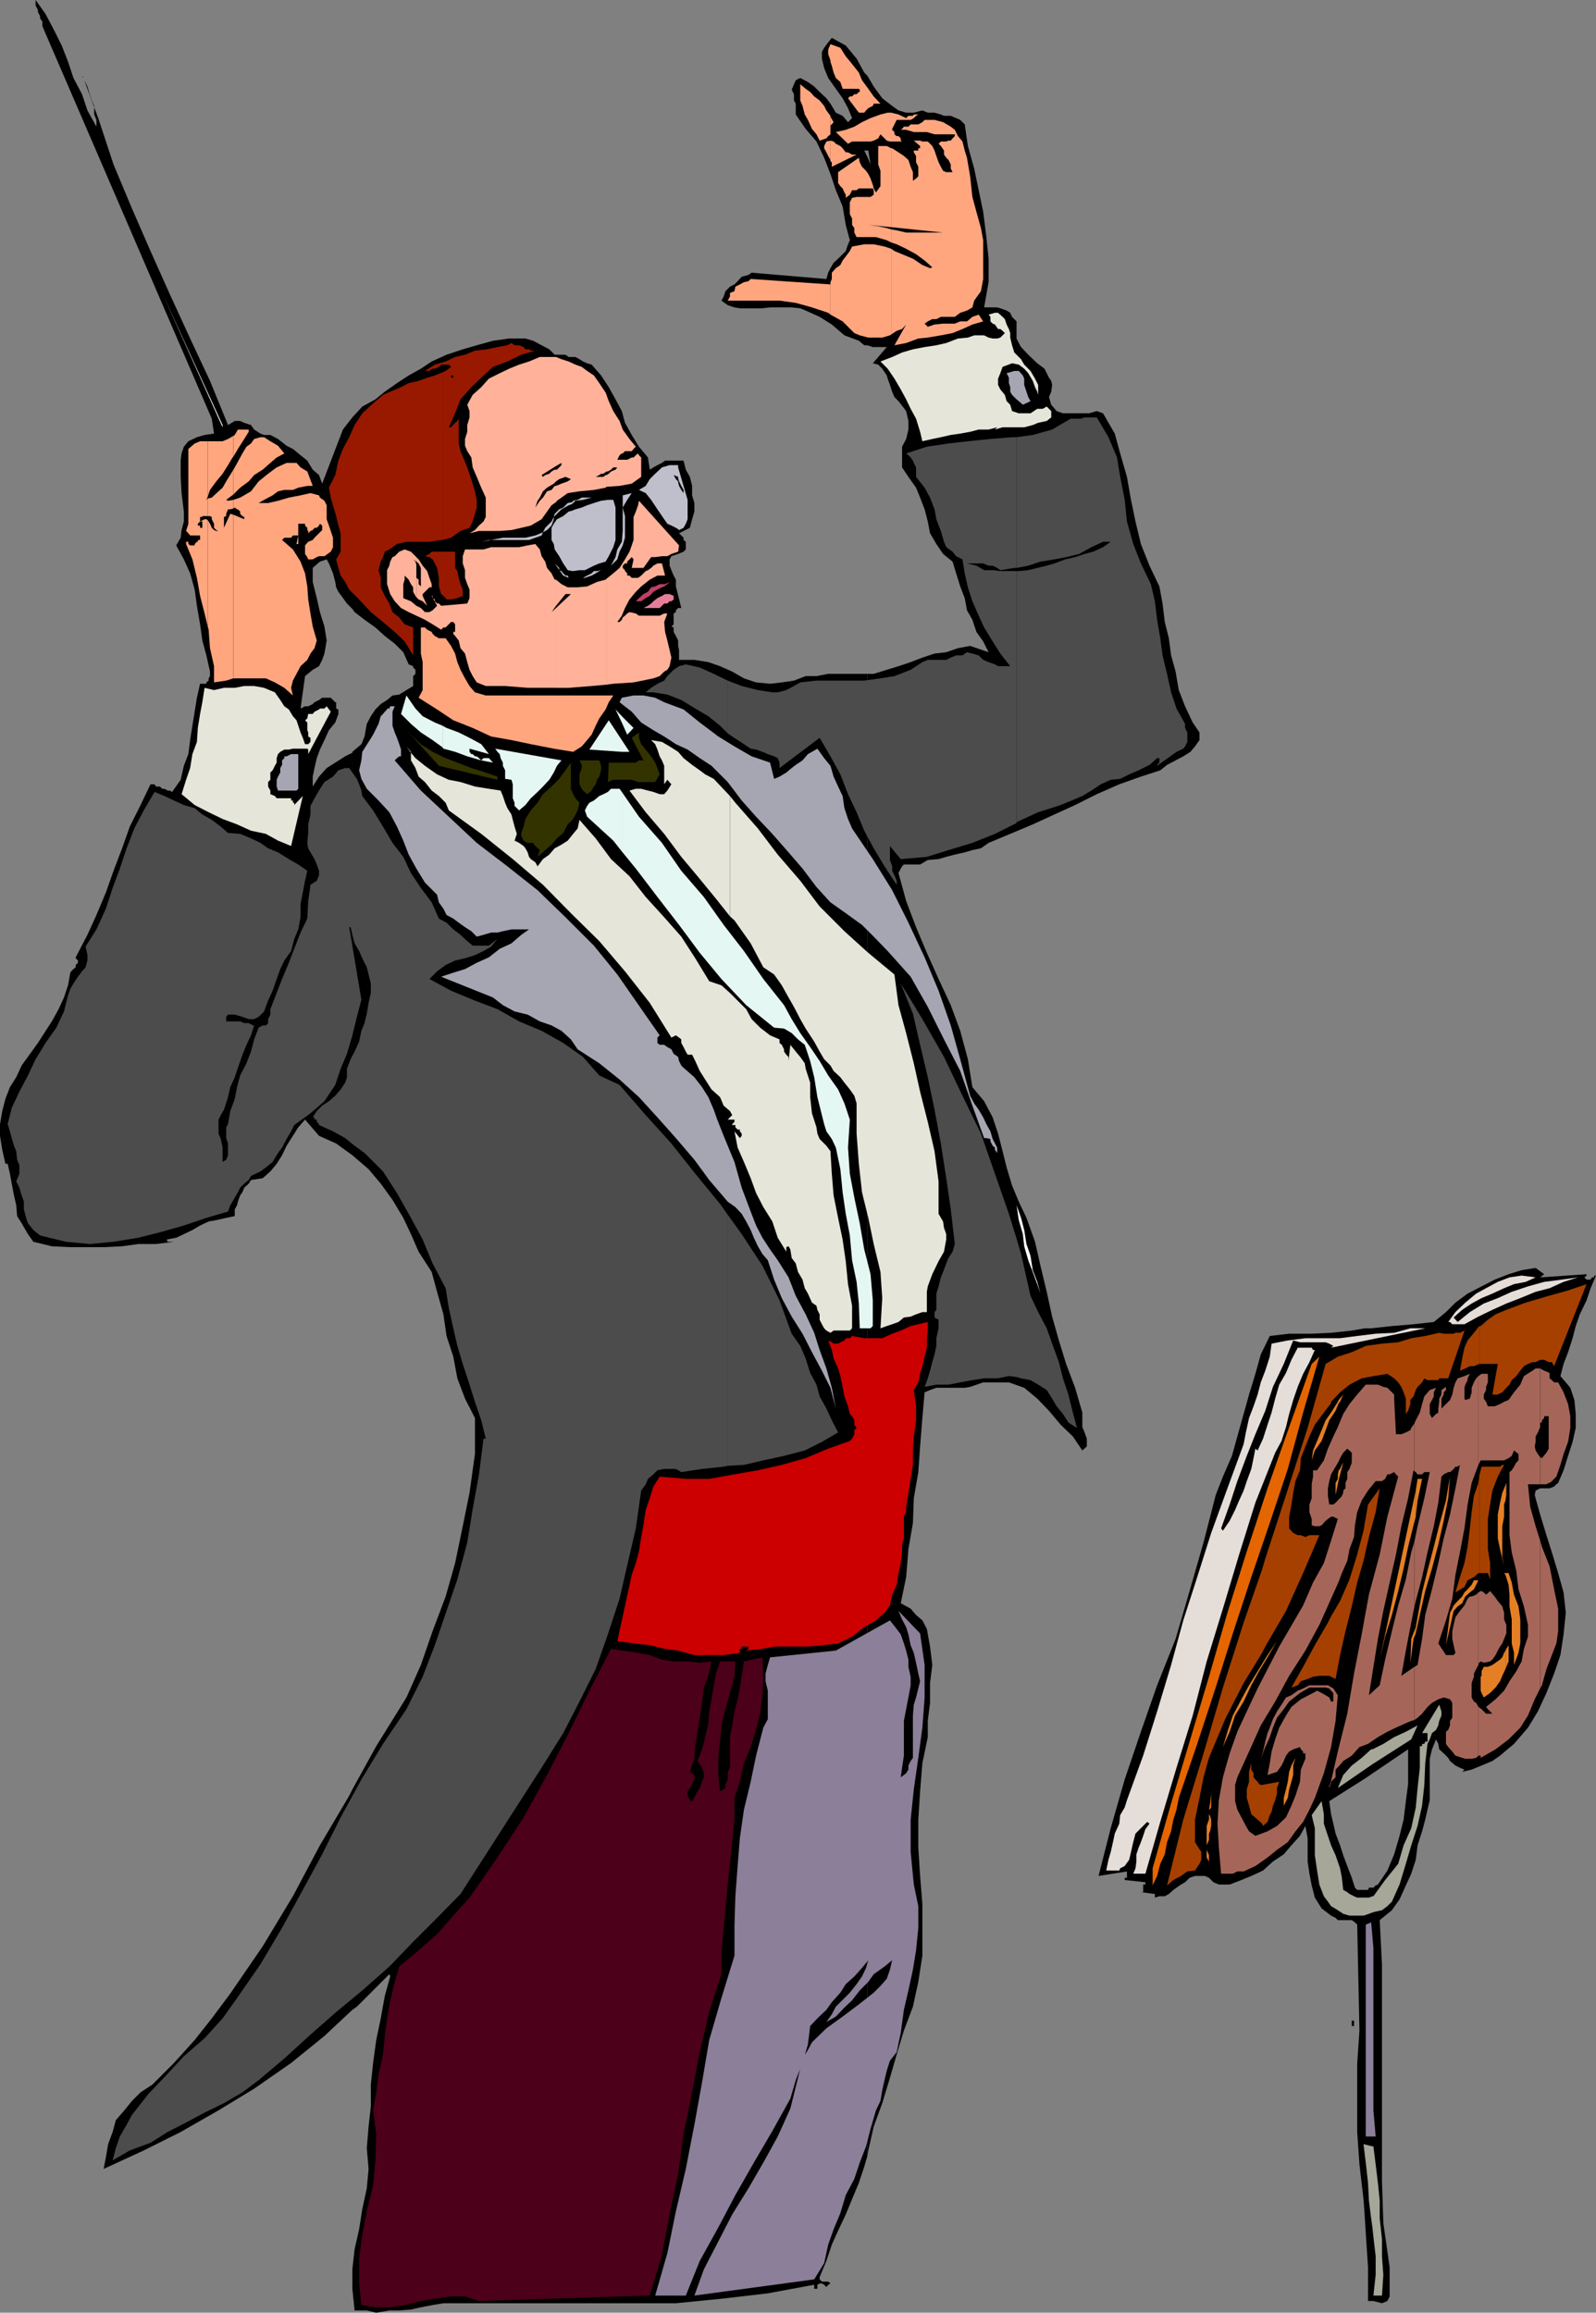
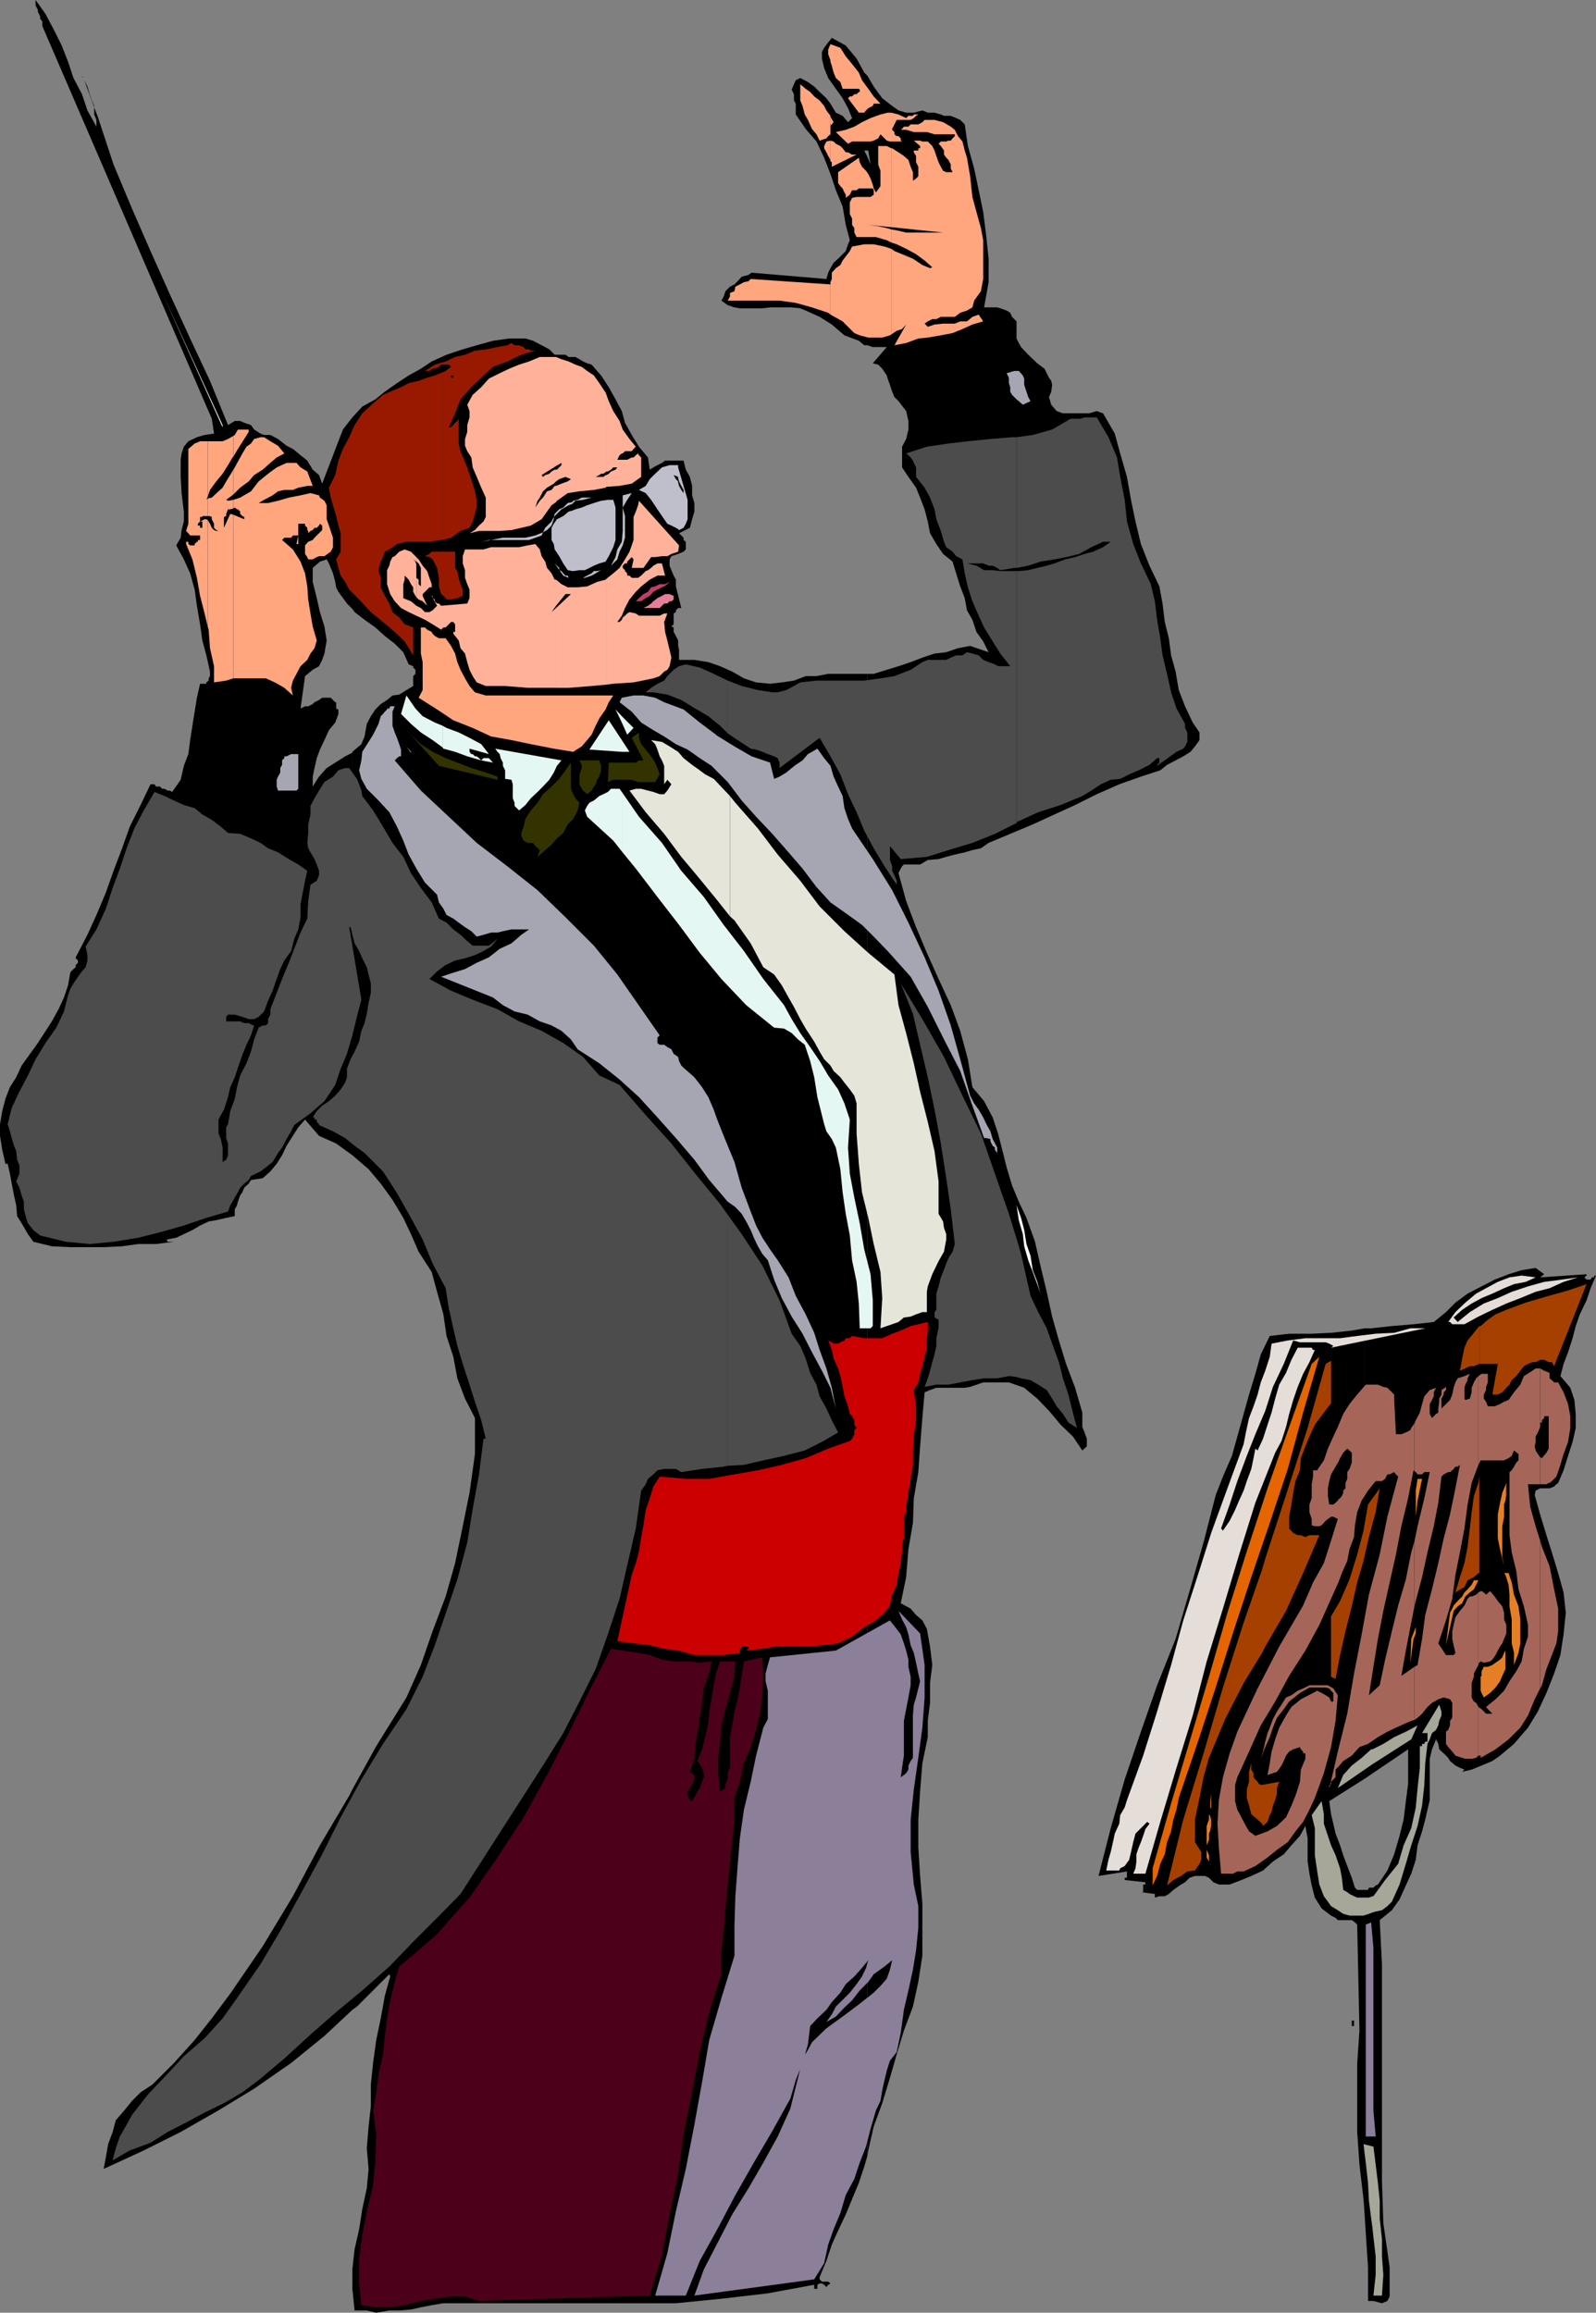
<svg xmlns="http://www.w3.org/2000/svg" width="354.199" height="513.102">
  <rect width="100%" height="100%" fill="#808080" stroke="none" />
  <path d="m78.2 445.898 1-.699L86.401 438l.2.5-1.2 4.3-.902 5-1 4.802-.7 5.097-.5 4.801v4.8l-.5 4.5-.398 4.802.399 4.597-.399 4.301-1 4.602-.703 4.5-1 4.398-.5 4.5v4.3l.5 4.802h2.703l2.098.5 2.902-.5h2.2l2.597-.204 2.203-.5 2.598-.5 2.402-.398H150l10.102-1 10.3-1.2 10.297-1.902v.903h.703v-.903l.5-.296h.5l.5.296.5.5.399-.5.5-.296-.5-.403h-1.399l-.5-.5v-.5l1.5-3.597 1.2-3.602 1.398-3.102 1.7-3.597 1.402-3.403 1.5-3.597 1.199-3.602.699-2.398V149.5h-8.7l-2.6.5h-2.4l-2.6 1-2.7.398-2.598.301-3.101-.3-2.7-.899-2.601-1.5-2.7-1.2-2.6-.902-3.098-.5h-3.403V144.2l-.199-.898v-1.2l-.5-1-.5-.902v-1l-.5-.2.5-.5v-2.398l.5-.301v-.403l.5-.5h.7l-1.2-4.796v-1.5l-.5-.903-.5-1.199-.398-1v-1.398l.398-.704 1.5-.5 1.2-.5.5-.5V120.2l-.5-.398v-.5l-1-1 2.402-1.2.5-1.902.5-1.699v-1.898l-.5-1.704v-2.097l-.5-2-.903-1.602-.5-2h-4.097l-.7.5-1 .5-.902.5-.8.5-.4-2.699-2-2.398-1.6-2.602-1.5-2.7-.7-2.6-1.398-2.598-1.5-2.704-1.7-2.597-2.101-2.403-1-.296-.899-.403-.8-.5-.903-.5h-1.5l-.699-.5h-2.398l-1.2-1.199-1.703-.898-1.898-1-1.7-.5H113l-3.598.5-3.601 1-3.102.898-3.597 1.2-3.301 1.5-2.399 1.6-2.703 1.5-2.597 1.7-2.7 1.898-2.101 1.704-2.899 1.597-2.203 2.403v42.5l.5.699 2.203 1.699 2.399 1.7 2.101 1.902 2.2 1.699L89.5 144.7l1.2 2.7 1 .402v.3l.5.5v.899l-.5.5v2.2l-1.5.902-1.598 1-1.5.199-1.2 1-1.402.898-1.2 1.2-1 1.5-.898 1.703-.5 2.796-.703 1.704-2 1.699v89.5l3.602 3.097 2.699 3.204 2.602 3.597 2.398 4 1.7 3.602 1.702 3.898 2.899 4.5L97 286.602l1.402 5 .7 4.796 1.5 4.602.898 4.8 1.7 4.5 2.202 4.302v8l-1.203 8.597-1.5 7.403L101 346.8l-2.098 7.398L96 361.9l-2.598 7.5-3.203 7.203-6.699 10.796L78.2 397v48.898" />
  <path d="m78.2 397-.7 1.398-6.5 11-6 11.301-6.7 11.102-7.198 10.5L47 447.8l-3.8 4.8-4.598 5.098L33.8 462.5l-2.602 1.7-1.898 1.902-1.7 2.097-1.902 2.2L25 473l-1 2.7-.5 2.902-.5 2.597 8.902-4.097 8.2-4.102 8.398-4.8 7.902-4.802 8.2-5.699 7.398-6 6.2-5.8V397m0-230-1.598.8-2.2 1.4-1.902 1.198-1.7 1.903-1.398 2.199v-2.2l.399-1.902.5-2.199.699-1.898 1-2.102L73 162l1.402-1.7.7-1.902v-1l-.5-.199v-1.398h-.2l-1-1H71.5l-.7.5-1 .5-.398.398-1 .5H67.7l-1 .5 1-7.199 1.703-1.398 1.399-.801.699-1.403L72 145l.5-2.898L72 139l-1-3.2-.7-3.1-.898-3.598V126L71 124.602l1.5-.5.5.898.402 1 .5 1.2.5 1.902.2 1.199.5 1L77 133.898l1.2 1.204v-42.5L76.101 95.3l-4.602 12-.7-1.903-1.398-1.199-1.203-2L66.7 101 65 99.602l-1.398-.704-1.903-1.5L60 96.5h-1.398l-.801-.3-1.399-.9-.703-1-1.5-.5-.898-.402h-1.2l-1.5.903-4-9.801-4.402-9.398-4.5-9.801-4.297-9.602-4.101-9.398-4.102-9.801-3.398-10.3-.899-2.4v1.598l.5 1.204v1.5l-2-3.602-1.203-3.602-1.898-3.597-1.2-3.602-1.402-3.597L12 6.699l-1.898-3.597L7.902 0v1.2l.5 1v.402l.5 1v.5l.5.699v1L47 92.898l.5 3.301-2.098.301-1.703.5-1.898.898-1 1.204-.5 1.5-.2 1.398v3.8l.2 3.598.5 4.102v2.2l-.5 1.902-.2 1.699-1 1.699 1.7 3.102 1.398 3.097 1 3.602.5 3.597.703 4.102.5 3.602.899 3.296.8 3.602v1l-.3.5v.5l-.5.398v.301h-1.399l-.703 3.102-.5 3.097-.5 3.102-.5 3.2-.398 3.1-1 2.598-.7 3.102-1.902 2.7-.5-.302h-.5L36.5 175H36l-.5-.5h-.898l-.301-.5h-.899l-2.203 4.602-2.398 4.796-1.7 4.801-1.902 5L23.5 198l-2.098 5-2 4.398-2.601 5v.204l.5.5v.5l-.5.5v.5l-.5.398-.5.5-.2.3-.5 2.802-.902 2.699L13 223.898l-1.5 2.704-3.098 4.796-3.601 5L3.6 239l-1.4 2.2-1 2.6-.699 2.7-.5 2.898V252l.5 3.102.7 3.097h.5l.5 2.2.402 2.203.5 2.597.5 2.2.199 2.402 1 1.597 1.398 2.403 1.203 1.699 4.098 1 4.102.2H23l4.102-.2 3.597-.5h3.903l4-.5h-1.403L37 275l2.102-.398 1.699-.801 1.898-.903 1.703-1 1.899-.898 1.699-.3 2.2-.5 1.902-.4v-1.5l.5-.902.199-.796.5-1.403.5-.699.398-1 1-.898.5-.801 2.602-.403 1.699-1.5 1.402-1.699 1.2-1.898 1-2.102L65 252l1.2-1.898 1.5-1.704L70.8 252l3.802 1.7 3.597 2.6V167M192.5 478.3l.2-1.198 1.202-5.301 1.899-5.2L197.5 461l1.5-5.2 1.602-5.3 2-5.3 1.199-5.5.898-5.802v-11.5l-.5-6.199-.398-6.3v-6.2l.398-6.3.5-6.2 1.203-5.8V381.8l.5-4v-4.403l.5-4-.5-4.097-.703-3.903-1-1.898-1.398-1.2-1.2-1.402-2.199-1.199 1.2-5.8.5-6.2 1-5.8.199-5.5 1-5.797.398-5.704.5-6.296.5-5.704 1.203-.5 1.399-.5h6.3l1.2-.199 2.898-1h5.703l3.399 1.2 2.898 2.402 2.602 2.699 2.601 3.102 2.7 2.597 2.097 3.102 1-.903V319.2l-.5-1.398-.5-1.2v-3.203l-1.597-5.5-2-5.296-1.602-5.204-1.5-5.296-1.2-5.5-1.398-5.801-1.203-5.301-1.898-5.3-1.7-3.598-1.5-3.602-1.199-4-.902-3.602-1-3.898-1.2-3.602-1.898-3.597-2.601-3.102-1-6.199-1.7-6.3L211 223l-2.7-5.8-2.6-5.802-2.4-5.699-2.198-5.8-1.7-6.2.5-1 .297-.5.403-.398h3.597l1.703-1 2.399-.2 1.699-.5 1.902-.5 2.2-.5 1.699-.5 1.898-.402 1.703-1.199 4.797-2 5-2.102L234 180.7l4.602-2.097 4.8-2.403 5-2.199 4.797-1.7 4.301-1.402 1.5-1.199 1.902-1 1.7-.898 1.597-1 1-1.2 1-1.402v-1.7l-1.5-2.2-1.699-3.6-1.398-3.598-.7-4.102-1-3.602-.5-3.796L258.5 138l-.5-4.102-.7-3.796-2.198-4.602-1.903-4.8-1.199-5-1-4.802-.898-5.097-1.5-5.2-1.2-4.402-2.601-4.5-1.399-.5-1.703.5h-5.797l-1.402-.5-1.2-1.398-.5-1.7.5-1.203.2-1.5-.2-.898-.5-.7-1-2-1.6-1.198-2-1.903L226.601 77l-.5-.898-.5-1V71.3l-1-1-.403-.903-.797-.5-1.402-.5-.7-.199h-2.898l1-5.597v-5.204l-.5-4.796L218.2 47l-2-9.602-1.398-5-.7-4.796-1-1-.902-.403-1.199-.5h-1.5l-.7-.3-1.398-.399h-1.5l-1.203-.5-1.898.5h-1.7l-1.699-.5-1.402-1-2.2-1.7-1.898-2.6-1.402-2.4v16.598h.2l.5 3.102-.7-1.7v41.802l1.2.398h3.1l-3.1 3.602 1.202.296.899.903 1 1.5L197 84l.5 1.398.5 1.5.5 1.204.902.898 1.7 2.2.5 2.198v1.903l-.5 2.097-.903 1.704v4.597l1.403 2.102 1.699 2.398.898 2.2 1 2.601.703 2.7.5 2.6 1.399 2.4 1.5 2.198 2.101 1.704.797 2.597.903 2.903 1 2.597.5 2.7 1.199 2.101.898 2.7 1.5 2.1 1.203 2.4-4.101-1.4-2.7.5-2.601.9-2.598.3-2.703.898-2.597 1-2.7.903-2.601.8-2.899.899H192.5v328.8m0-443.5-.7-1.402h.7V16.801l-.7-.7L190.103 13l-2.403-2.898-3.097-1.704-.801 1-.899 1.204-.5.898V13l.5 2.102.899 2.199 1.699 2.398 1.5 2.102L188.2 24l.902 2.2-.903.902L187 25.699 185.5 25l-1.2-2-.898-1.2-1.5-1.402L180.7 19.2l-1.398-1-1.7-.898-1 .5-.402.898-.5 1.2.5 1v1.4l.403.699v2.398l2.199 3.204 2.398 2.796L182.902 35l1.399 3.602 1.199 3.597 1.5 3.602.7 4.097.902 3.403-.403.898-.5 1.5L186 57.4l-1 .902-.7 1.199-.5 1-.398 1.398-16.601-1.398-.7.5-1.5.398-.902 1-.699.704-1 .5-1 1-.398 1.199-.5.898 1.398 1 1.5.5 1.2.2h5l1.702-.2h4.797l1.903.2 1.199.5 3.101 1.402 2.7 1.699 2.8 2.398 3.2 1.204 1.199 1h.699V34.8" />
  <path d="M20.902 23.8v-.3l-.5-1.2-.5-1.402-.5-1.699-.703-1.398 2.203 6M18.7 17.8l-.5-1.198.5 1.199" />
  <path fill="#fff" d="M10.602 6.2 17.8 23.5 10.6 6.2m7.6 18.3L23.5 36l-5.3-11.5m11.1 24.898 1.9 4.403-1.9-4.403m5 12 1.2 2.204-1.2-2.204M49.402 94.8 36 65l13.402 29.3Zm0 0" />
  <path fill="#991900" d="m98.2 132 .702.7.2.3h1l1.398-.3 1.2-.5v-1.4l-.5-1.198-.4-1.403-.3-1.5-.5-.699v-3.602h-2.8V132m0-9.602h-2.4l-.5.5-1 .5 1 .204.7.5.5.898.5 1 .402 2.2v1.902l.5 1.699.297.199v-9.602m.001-2.598 1.902-.5 2.097-1.5 2-.698.703-1.403.5-1.699.399-1.398v-1.704l-.399-1.898-.5-1.7-1.203-3.6-1.5-3.598-.398-1.704v-5.5l-.301.5-.5.403-.398.5-.5.5h-.5L101 91.699l1.2-3.097 2.402-2.704 2.199-2.097 2.601-2.403 3.2-1.199 3.097-1.5 3.102-.898h-1l-.399-.301h-.8l-.403-.5-1-.398h-1l-.699-.5-.898.5-2.2.398-2.402.5-2.598.3-2.203.9-2.199.5-2.098 1-.703.198v.5h1.403l.5.5-1.2.903-.703.3v37.2" />
  <path fill="#991900" d="m98.2 82.602-1.7.699-1.7.5-1.898.699-2.203.5-1.699.898-2.398 1-1.602.704-2.2 1.898-2.398 2.2-1.703 2.6L77.5 97l-1.398 2.602-1 2.597-.7 3.2-1.402 2.8.402 2.2.5 1.703.7 2.398.5 2.102.5 1.699v4.097l-1 1.704.5 1.898.5 1.7 1 1.402.898 1.699L79.7 133l2.6 2.8L85 138l2.602 2.2 2.199 2.1 1.898 3.098V139.2l-1.898-.699-1.2-1.5-1.5-1.2-.699-1.902-1-1.699-.902-1.898V128.2l-.5-1.7.5-1.898.5-1 .402-1.204 1-.5 1.7-1.199 2.097-.5h5.102l2.601-.398h.297V82.6m.001-2.202-1.7.5-2.2 1.403h1l.7-.5h.5l.902-.403.5-.5h.297v-.5" />
  <path fill="#ffb299" d="m92.402 136.602 1.899.898 1.699 1 1.902 1.2.5-.5h.5l1.2-1.2h.5l.398.5v1.7h-.398v.402l1.199 1.5.398 1.699 1 1.199.5 1.898.5 1.704.703 1.398.899 1.398 2 .801h4.3l5 .403h6.301v-17.704l-1 .903 1-1.403v-5.796h-.3l-.7-1.403-1-1.199-.402-1.398-.8-1.204-.4-1.5-1-1.199-1.698.301-1.903.398H109l-1.7.5h-4.1l-.5 1.5V125l.5 1.5v1.7l.5 1.402.5 1.199v1.898l-.5 1.2-5.798.5-.5-.5H97l-.5-.5V133l-.5-.3v-.5h-.2l1.2 2.198-1 1-.7.403h-1l-.898-.903-1-.5v2.204m0-2.204-1.203-1-1-.398-.699-.3v-3.098l.3-1v-.903l.9.903.5 1 .5.699v1l.5.898.202.301v-7.2l-.203-.698-.5-.5.703.5v-1l-1.203-1.204-1.398-.5-1.2.5-1 1-.5.204-.5 1-.199.898-.5 1v3.102l.7 2.199 1 1.597 1.398 1.5 1.7.903 1.702.8v-2.203" />
  <path fill="#ffb299" d="m92.402 132.5.5.5.899.398 1 1-1-2.199v-.398l1.5-1.5h.5v-.7l-.5-1.402-.5-1.5-1-1.199-.899-1.398-.5-.5v1l.5.398.5 1v4.102l-.5-.5v-1l-.5-.403v-2.898 7.199m31 20.102h2.797l5.102-.403 3.3-.3v-23.5l-.199.203-1.902.5-2.2 1-2.1.199H126l-1.398-.7-1.2-1v5.797l2.098-2.597h1.2l-3.298 3.097v17.704m0-41.204.2-.296 1-.704 1.398-1 2.602-.398 3.199-.3 2.601-.5.2-.2v-2.602h-.2l-.5.403H132.2l.801-.403.402-.296h.5l.7-.5v-17l-.2-.5L133 85l-1.2-1.7-1.5-1-1.198-.902-1.403-.5-1.5-.699-1.597-.5-1.2-.5v24.2l1.2-.7v.5l-1 1h-.2v2.602l.7-.5 1.398-.5 1.2.5-.7.5-1.398.5-1.2.5v3.597" />
  <path fill="#ffb299" d="M123.402 107.8h-.3l-.7.9-1 .3-.902 1.398-.7.704-1 1.5.5-1.5.5-.704.7-1.398.902-.8 1.5-.9.5-.5v-2.6h-.3l-.7.402-.5.5-.902.296-.5.403-.3-.403 3.202-2V79.2h-3.601l-2.399 1-2.203.7-2.199.9-2.098 1L108.5 84l-1.7 1.898-1.898 1.704L103.7 89.8l.5 1.398v1.403l-.5 1.699v1.5l-.5 1.597v1.5l.5 1.204.903 1.398.3 2.2.899 2.1 1 2.4 1 2.198v4.301l-.5 1-1 .903-.899 1-1.203.699 2.102-.5h4.601l2.598-.2 2.2-.5 2.1-.5 2.4-1.402 1.202-1.699 1-1.398 1-.704V107.8m11.199 44.098 1.5-.199 4.5-.3L145 150.5l1.402-.5 1-1 .7-.398.5-.801.398-1.903-.398-1.699-.5-2.097-.5-1.903-.2-2.199.7-1.898h-.7l-1 .5h-4.601l-.7-.5-1.402-.301-.5.3-.5.5-.5.399-.199.5-.5.5h-.5l1-1.398.7-1.704 1-1.898 1.402-1.7 1.199-1.198 1.898-1.5 1.703-.903h1.7l-.7-2.699h-1l-.902.5-.5.5-.7.5-.5.2-1 1-.698.5h-1.403l-.5-.5h-.5v-.5l-.5-.5v-.2l-.5-.5v-.5l.5-.5h.5v-.398l1-1 .403.5-.403 1.898h2.602l1-1.398.699-1h.902l1.5-.204h1.2l.898-.5 1.5-.5.2-1.398-8.9-9.898-.198 1-.5 1.398-.5 1.2v5.1l-.403 1.2-.5 1.398-1 1.704L137.5 126l-1.398 1.2-1.5 1.198v23.5m0-43.898 2.898-.2 2.7-.5 2.1-1.5v-4.3l-.5-.5-.198-.398-.5.398-.5.5h-.403l-1 .5H137l.5-1 .5-.398h.2l.5-.5h1.5l.402-.5.5-.5-1.403-1.704-1.5-2.097-.699-1.903-1.398-2.199-1-2.199-.5-1.398v17h.3l.7-.403.5-.5H137l.5-.5-.5.5-.398.5-1 .403-.5.5-.5.296V108" />
  <path d="M100.602 83.3v.5h-.5v-.5h-1 1.5" />
  <path fill="#bfbfcc" d="M127 126.7h.2l1.402-.2h1.199l2-1L133 125l1.402-.398.7-1.204 1-2 .5-1.597v-7.2l-.5-1.703h-1.2l-1.5.204-1.601.5-1.5.5-1.2.5-1.402.398-.699.3v13.4m0-13.4-.8.2-1.2 1-1.398.7-.7 1-.5.902v2.699l.5.898.2 1.2 1 1.5L125 125l1 1.5 1 .2v-13.4m0-1.5.7-.698 1.702-.204 1.899-.5h-2.2l-.902.5-1 .204-.199.296v.403m0-.403-1 .204-1 1-.898.398-1 1-.2.7 1.7-1.7 1.597-.898.801-.301v-.403m23.5 6 .2.204 1-.5.5-.903.402-1v-4.3l-2.102-7.2v2.403l.2.699.5 1 .5.898v3.903-3.204l-.5-.699-.5-.898-.2-.801v10.398m0-10.398v-.2l-.5-.5-.5-.902 1 .403v.3-2.902h-1.898l-1.7.5-1.5 1.403-1.203 1.199-.898 1.5-1.5.898-1.602.7.903-.399.699-.3 1.5.698 1.199 1.5 1.402 2.102 1.5 2.2.7 1 .898.402 1 .5.5.296V107" />
  <path fill="#bfbfcc" d="m140.2 109.398-2 .5v2.704l1-1.704 1-1.5m-2 3.204v5.199l-.2 2.398-1 1.7-.398 1.703-1 1.898 1.398-1.398.5-1.704.7-1.398.5-1.7v-4.8l-.5-1.898m-15.298 2.098-.5 1-1.402 1.402-.5 1 .5-.301.402-.2 1-1 .5-1.402v-.5m-2.402 3.403-1.7.699-2.198.5h-5l-2.602.5h8.402l2.797-1 .301-.7M109 119.8h-.5l-1.7.4zm19.2 8.4h1.6l1.5-.5.9-.5.8-.5.402-.2-.902.2h-.7l-.5.5-1 .5-.898.5H128.2m-2 0-.2-.5h-.5l-.5-.5-.398-.5-.5-.2v-.5l-1-1 1.898 2.7 1.2.5" />
  <path fill="#bf3f66" d="m148.602 129.102-.5.5-.7.5-.5.199-1 .5-.902.5-.8.898-.9.5-1 .7h-1.198l.699-.7 1-.898 1-.5.699-1 .902-.2 1-.5h1.2l1-.5" />
  <path fill="#e57f99" d="M149.5 132.2v.8l-.5.398h-.398l-.5.5h-.7l-1 1h-3.601l1-.5.699-.5.5-.5.902-.699 1-.5.7-.398h1l.898.398" />
  <path fill="#ffa67f" d="m98.902 141.602 1.2 1.699L101 145l.5 1.898.7 1.704 1 1.898 1 1.7 1.202 1.402 2.399.699h28.3l-1 1.5-.699 1.597-1.402 2-.8 1.602-.9 2-1 1.2-1.198 1.402-1.903 1.199-4.297-.7-5.101-1-4.301-.902-4.5-.8-4.098-1.899-4.3-1.7L97 157.399l-4.098-2.597.899-1.7v-6.203L93.402 145v-5.8h.899l.5.5 1 .5.199.402.5.5.902.5h1.5M46.102 139l.199.7.3 4.1.899 4v3.598l2.7-.398 1.6-.5v-36.3l-.698-.2-1.403 3.102v-2.403l.5-.199v-.5l.403-1h.5l.699-.2v-1.902l-1.2.204-.402-.204 1.602-1.199v-5.5l-1.602 2.602-.797 1.398-.902.801-1.5 1.398-.898.204v3.898h.5l.398.2v.5l.5 1v.902l.5.5.5.199H48l-.5-.2-.5-.5-.398-.902-.301-.5-.2-.3V139" />
  <path fill="#ffa67f" d="m46.102 115.398-.301-.199h-.399l-1 .5h.5v1.403h-.5v-.5h-.5v-.403l.5-.5v-1h.5v-.199h1.2v-3.898l-.301.296.3-.699V97.9h-1.699l-1.203.5-1.398 1.203V116.2l-.5 1.602.5.5.398.5h2.203v1h-.5v.398H43.7l-.5.5v.3h-1l-.398-.3v-.5h-.5v.5l1.398 3.402 1 4.097.703 4 1 3.903.7 2.898v-23.602" />
  <path fill="#ffa67f" d="m46.102 110.2.5-1.5L48 106.8l1.402-1.698 1.2-1.903 1-1.699.199-.2v-4.6l-1.2.698-1.199.5h-3.3V110.2m5.698 40.3H59l2 .898 2.102 1.204L65 154.3l-.398-1.7L65 151l.8-1.5.9-1.7 1.5-1.402.702-1.398.899-1.2.5-1.698-.899-3.102-.5-2.898-.5-3.102-.203-2.898-.5-2.903-1-2.597L65 121.898l-2.398-2.097.5-.5h1.5l.398-.5h1.2l-.4 1.898h.4v-4.5h1.5v.403l.5.5v.5l.202.199v.5l.5-.5.5-.2.399-.5h.5l.5-.5.199-.402.5.403v1l-1.7 1.699-.398.5-1 .398-.703.801v1.898l.5.704.203.5h1l.899-.5.5-.204H72l1.402-1 .5-1v-2.097l-.5-1.5-.402-1.2-.5-1.402v-3.097l-.5-1-1-.704-.2-.5-1.898-.5-2.203.5-2.597.5-2.403.704-2.199.5h-2.098l1.2-.704 1.898-1 1.2-.898 1.402-.3H65l1.2-.5 2-.4h1.202l-1.203-3.198-1.5-.903-.898-1h-2.2l-2.199 1-1.902 1.403-2.098 1.699L55.7 109l-2.398 1.398-1.5.5v1.903l.3-.2.5.399h.2l.5.5v.5l.5.5.398.2v.5l-2.398-1v36.3m-.002-40.8 1.5-1.5 1.9-1.4 1.202-1.402 1.899-1.199L60 102.7l1.402-1.199 1.7-.898-1.403-1.704-1.699-1L58.602 97H57.8l-1.399.398-.703 1-1 .704-.898 1.5-1.7 3.097-.3.5v5.5" />
  <path fill="#ffa67f" d="m51.8 101.3 1-1.698 1.4-2.204 1-1.597v-.5h-2.4l-.698 1.199-.301.2v4.6M184.3 69.8l2.7 1.5 2.602 2.598 1.199.5 1.898.5h3.102l1.699-.5.3-.199v-19l-1.5-.5-2.398-.5h-2.101l-2.7.5-.5 1-.902 1.2-.699.902-.5 1-1 .699-.898 1v1.398l-.301.704V69.8" />
  <path fill="#ffa67f" d="M184.3 62.602v.5l-17.698-1.204-.5.5-1 .204-.903.5-1 .5-.199 1-1 .398v.8l-.5.9H173l3.602.5 3.597 1 3.602 1.198.5.403v-7.2M184.3 35.8l.302.2v1l5.5-2.7h-1l-.903-.5h-.5l-.699-.902-.5-.5-1-.5-.5-.5-.7-.199v4.602" />
  <path fill="#ffa67f" d="m184.3 31.2-.898.198-.5 1v.5l.5.903.399.8.5.899v.3-4.6m-.001-3.4.302-.198.398-.5-.7-1.204v1.903" />
  <path fill="#ffa67f" d="M184.3 25.898V25.7l-.898-1.199-.5-1-1-1.2-1.203-.902-.898-1-1-.699-1.2-1v3.602l.5 1.199.5 1.898.7 1.204.898 2 1 1.199.703 1.398 1.5-.5.399-.5.5-.398v-3.903M184.3 13.7l.302.902.398 1.5.5 1.199 1 .898.5 1.5h3.602l.199.2v.5h-.2l-.5.5h-.5l-.5.5h-.5l-.402.402L190.602 25h1.199l.398-.5.5-.5 1-.5.203-.5h1.5l-1.5-1.602L192.7 19.7l-1.398-1.898-.7-1.7-1.5-1.902-1.402-1.7-1.199-1.898-2.2-.801v3.898M184.3 9.8l-.5 1.2v1l.5 1.398v.301-3.898M197.8 74.2l1.2-.802 1.2-.398.902-1-2.602 4.602 2.602-.5 2.699-1 2.101-.204 2.899-.5 2.601-.5 2.2-.898 2.199-1 2.398-.7-1-1.5-1.398.5-1.2 1h-1.5l-1.199.5h-2.601l-1.899.2-1.5.5-.703-.7.703-.5 1-.5h.899l1-.5h3.101l1.2-.902 1.5-.5 1.199-.699.398-1.5 1.5-2.097.5-2.704v-8.597l-.5-2.7-1-3.601-.898-3.3-.5-4.598-.7-4.102-.5-1.602-.5-2-1-1.199-.699-1.398-.902-.7-1.7-1-1.898-.5H205.2l-.5.5-.898.5h-1.7l-.5.5h-1l-.402.5-.297.2h1.2l1.699.5h2.898l1.703.5h4.5v.398l-.5.5-.402.5h-.5l-.5.2h-1.2l-.5.5.5.5.7 1v.902l.5.699.5.5.5 1v.898l.402.801H210l-.7-.3-.5-.899-.5-1-.5-1.398-.398-1.204-.5-1-1-1H204.7l-.5-.199h-1.398l1.398 1.2v.5h-.398v.5h-1v.402l.5.8V36l.5 1v2.102l-.5.5-.7.5v-1.903l-.5-1.199-.5-1.5-1-.898-1.199-.801-1.402-.903h-.2v17.5l11.5 1.204h-8.198l-2.102-.5-1.2-.204v2.903l1.2.398 2.102 1 2.199 1.2 1.898 1.402 1.703 1.5-.5.199-1.703-.7-2.097-1.402-2.403-1-1.699-.699-.7-.5v19" />
  <path fill="#ffa67f" d="m197.8 50.898-1-.296-1.898-.403-2.203-.3 5.102.5v-17.5l-1-.5h-1.899V36.5l.5 1.398v3.403l-1 1.398-.5-.898L193.7 41l-.5-1.398-.5-1-.5-.704-.898-.898-.5-1-.2-1L186 38.2v2.402l.5.699.5.5.402.898.297.5v.7l.903-.7.5-1h1l.5-.398h3.097l.203.398v1l-.703.5h-3.097l-1 .2-.5 1V47.5l.5 1v1.398l.5.704v1l.5 1h4.3l2.399.699 1 .5v-2.903m-.001-19.5h2.4l-.298-.199v-.5l-.5-.5H199l-.5-.398v-.5l-.5-.5v-.2l1-2h3.102l.699-.402.5-.5.5-.3h-1l-.2.3h-1l-.5.5-1.699-.8-1.601-.399v6.398M197.8 25h-.8l-1.598.398-2.203.801-1.898.903-1.7 1-1.902.699-2.199.5 2.7 2.597.902-.5h4.097l.703-.199 1-.5.5-.898 1.399 1.398.699.2h.3V25" />
  <path fill="#a6a6b3" d="m66.2 175-.4.398h-4.1l-.298-.898V173l.297-.7.5-.902v-1l.403-.699v-1l.5-.5v-.398h.5l1-.5h1.597V175M228.7 89l-1.7.8-.898-.8-.5-.398-1-1-.403-.704v-1l-.297-.898v-1.2l-.5-1 1.7-.5h1l.898 1 .3.7v1.398l.5 1.5.4 1.204.5.898m-69.598 174.8 2.398 2.802 1.7 1.199 1.402 1.5 1 1.699 1 1.898.699 1.704.898 1.898 1 1.7 1.203 1.402 1.399 4.296L173.5 288l2.2 4.102 2.402 3.796 2.097 4.102 2.203 4.102 1.899 3.796 1.199 4.602-.898-4.602-1.2-4.296-1.5-4.102-1.203-3.8-1.898-4.098-2.2-4.102-1.601-4.102-2.398-3.796-1.7-2.403-1.703-2.597-1.398-2.704-1.2-3.097-2-5.301-1.601-5.7-2.398-5.8-1.5-3.8v15.6m0-15.6-.7-2-1.203-2.802-1.398-2.199-1.7-2.199-2.402-2.102-.5-.5-.5-1-.199-.898-1-.7-.5-1-.898-.5-.7-.5h-1l-.5-.402V230.2l.5-.5L137 216.2l-5.2-6.398-6.3-6.301-6.2-6-6.698-5.3-6.801-5.2-12.399-11.602-5.8-6.699.5-.5.5-.398H89v-1.5l-.398-1.2-.5-1.402-.5-1.199-.5-1.5v-3.102l.5-1.199h-1l-.2.5h-.5v.2l-.5.5-.402.5-.5.5-.5 1.703L82.8 163l-1 1.602-1.398 2.199-.203 1.898-.5 2.2.5 1.902L81.402 175 84 177.602l2.402 2.597 1.7 3.2L89.5 186.5l1.2 3.102 1.702 3.097 1.899 3.102L97 198.5l.402 1.7 1 1.402.7 1.398 1.5.8 1.199.9 1.398 1 1.403.902 1.199 1.199 1.5-.403 1.699-.5h1.402l1.2-.296 1.898-.403h3.902l-1.703 1.2-2.199 1.902-2.598 1.199-2.402 1.898-2.7 1.204-2.6 1.398-2.598.8-2.7.9 11.5 4.6 2.2 1.7 2.597 1.398 2.903.704 2.699 1.5 2.601.898 2.2 1.2 2.097 1.902 1.5 2.199 4.801 3.097 4.5 3.602 4.3 3.898 4.102 4.5L150 252.5l4.102 4.8 3.3 4.5 1.7 2v-15.6m0-77.098 2.398 2.398 3.102 4.102 3.199 3.597 3.601 3.801 3.598 4.102 3.102 3.597 3.097 4.102 3.102 3.398 3.398 2.403 3.602 2.597 2.601 2.602L197 211l5.102 5.7 3.8 6.698 3.598 7.204 3.602 7 2.699 7.699 2.601 7.199h.5l.899.2v.5l.5 1 .5.402v.5l.5.699v.5-1.7l-1-1.902-.5-1.699-.899-1.602-.703-1.5-1-1.699-1-1.398-.898-1.7-2.2-8.101-2.101-7.5-2.7-7.7-3.1-7.402-3.598-7.699L198 197.5l-4.3-6.898-4.598-6.801-.903-2.102-.797-2.398-.402-2.7-1-2.101-1-2.2-.7-2.402-1.398-1.699-1.5-2.097-1.203.699-.898.5-1.2 1.398-1.5 1-.902.7-1.199 1-1.5.902-1.2.5-.898-3.602-4.101-1.398-3.801-2.2-3.898-2.402v7.903m0-7.902-.2-.2-3.601-2.7-3.602-2.902-4.297-1.597-2-1-2.601-.5h-2.2l-2.601.5-.5 1 2.7 2.097 2.1 2.403L145 162l2.402 1.398 2.598 1.704 2.602 1.199 2.699 1.898 2.601 1.7 1.2 1.203v-7.903" />
-   <path fill="#e5e5d9" d="m224.2 74.898.402 1.704.5 1.597 1.5 1.5.699 1.2 1.398 1.402 1 1.699.703 1.398v2.204l-.203-.704-.5-1-.5-1.398-1-1.7-.898-1-1.2-.902-1.5-.296-2.101.796-.5 1.403-.5 1.199v1.398l.5 1 1 1.204.402 1.398.797.8.403 1.4 1.5.5h2.597l1.5-1h1.203l.899-.5 1 1v1.402l-1 .796-1.899.403-1.203.5-1.898.5H222.5l-1.7.5.5-.5-1.898.5H217.2l-1.898.5-2.2.398L211 96.5l-2.2.5-1.898.398-2.203.5-.5-2.097-.898-2.903-1.2-2.199-1-2.097-1.199-2.204L198.5 84l-1.5-2.2-1.598-1.6 2.598-1 2.2-1 2.402-.7 2.597-.5 2.602-.398 2.199-.5 2.602-1 2.199-.204 1.398-.5h2.203l1 .5.899.204h1l.699-.204 1-1-.5-.5L222 73h-.5l-.7-1-.5-.2-.5-.5v-1l-.398-.5 1.399-.402h.699l1 .903.5.5.402 1.199.5 1 .297.898v1M62.2 155.3l.902 1.4 1 .698.898 1.5.8.903.4 1.199.5 1.5.5 1.2.5 1.402h.702l.5-.5v-.903l-.5-.3v-.899l-.203-.5v-1.7l-.5-.5.5-.402.203-1h1l.399-.5 1-.5.199-.199h1l.5-.5.902 1.2-5 9.402v-1l-.203-.2H65l-.898.2h-1l-.903.5-.5.5-.297.898v1l-.402.7-.5 1-.5.5V173l-.5.5v1l.5.898v.801l1 .403.402.5h3.2v.5H65v.5h.3v.5l1.9-2-2.598 11.097-2.903-1.199L59 185l-3.3-.7-3.098-1.402-3.2-1.199-3.101-1.5-3.102-1.597-2.898-2.403 1-3.199.898-2.602.5-3.097 1-2.7.203-3.101.5-3.102.5-2.597.5-3.2 2.098.5 2.2-.5h2.402l2.097-.402h2.203l2.2.403 2.398 1 1.2 1.699m99.8 93.097h1v.5l-.5.5v.204h.7v.5l.5.5h.5V251l.402.5v.5l-.403.5L163 251l.7 3.602 1.402 3.199 1.5 3.597 1.199 3.301 1.601 3.102 2 3.199 1.2 3.602 1.898 3.097v-1l.5-.199.402.7.297 1.902.903 1.199.5 1.898 1 1.7.5 1.902.699 1.199.898 2 1 .7.203.902.5 1v1.199l.5 1 .5.898.5.5.899.5.699-.5h3.602l.5-.5v-5l-.903-4.8-.5-5.098L187 275l-1-4.8-1-5-.398-4.802-.301-5-.899-1.199-1.5-1.5-.5-1.199-.203-1.398-1-3.102-.398-3.602V240.2l-1-3.097-.2-1.204-1-1.398-1-1.2-1.199-1.5-.402 3.598v-.898l-.5-.5-.5-.7v-.5l-.5-1-.5-.402v-.796l-2.098-.903-2.202-1.7-1.898-1.898-1.2-2.204L163.7 222l-1.7-1.7v26.2l.5.898-.5.5v.5m0-.5-.5.5h.5zm0-27.598-1.898-1.698-2.7-.903-3.101-5.097-3.102-4.801-3.797-4.301-4.101-4.5-3.602-4.602-4.097-3.796-3.403-4.602-3.597-4.102-.403 1.903-1 1.199-1.199 1.5-1.398.898-1.5.801-1.2 1.403-1.402 1-1.2 1.597-.5-.898-1-.7-.398-.5-.3-1-.5-.902-.403-.5-1-.699-1-.5.5-1.5-.5-1.602-.398-1.5-.301-1.199-.898-1.398-.5-1.2-.5-1.5-.5-1.203L108.5 175l-3.098-.5-3.203-1-2.597-.5L97 171.8l-2.7-1.902-2.1-1.699-1-1.199v1.7l1 1.698.702 1.903 1.399 1.199 1.5 1.898 1.601 1.204 1.5 1.5.7 1.699L106.8 185l7 5.602 6.699 5.699 6.2 6.3 6.3 6.2 5.7 6.699 5.5 7 4.8 7.7 1-.5.7.5.5.402v.796l.5.903.5 1 .402.699h1l.699 1.398 1 2.204 1.199 1.898 1.402 2.2 1.899 1.698.8 1.903 1.4 1.199v-26.2" />
  <path fill="#e5e5d9" d="m162 203.3 1 .9 3.602 5.1 2.8 5.302 2.399 1.597 1.699 2.403 1.5 2.699 1.2 2.097 1.402 2.704 1.199 2.097 1.898 2.903 1.203 2.199 1 1.699 1.399 1.398.699 1.204 1.5 1.398.902 1.2 1.2 1.5 1 1.402.5 1.699v6.699l.5 6.7.699 6.3 1.398 5.7 1.203 5.8 1.5 6.2.399 5.8-.399 6.7 1.399-.5 1.199-.4 1.402-.5 1.2-1 1.5-.198 1.199-.5 1.398-.5h1v-4.5l.203-1.204 1-2.699 1.399-2.898 1.199-2.102.5-2.699v-1.2l-.5-1.402-.2-1.398-1-1.7v-7.198l-.898-6.704-1.5-6.5-1.703-6.699-1.398-6.3-1.7-6.7-1.699-6.199-.902-6.8-5.8-4.802-5.298-4.796-5.5-5.5-4.3-5.704-5-5.796-4.403-5.801-5-5.7-1.199-1.5v26.7" />
  <path fill="#e5e5d9" d="m162 176.602-3.598-3.801-1.902-1-1.2-.903-1.698-1.199-1.903-1.5-1.199-1.398-1.898-1.2-1.7-1-2.402-.402.902.903.5 1.199.5 1.5.5.898.5 1.2V174l.7-1 .898 1-.898 1.398-.7.801h-1l-1.402-.5-1.2-.3-1.5-.399h-1.198l-1.403.398 3.602 4.801 4.101 4.801 3.797 5.102 3.602 4.296 4.101 5 3.098 3.903v-26.7M91.2 167v-.2l-1-1.198zm0 0" />
  <path fill="#330" d="m133 168.7.402 1.198v1l-.402 1.403-.5.699-.3 1-.4.5-.5.898-1 .801-.898-.8-.3-.399-.5-1v-2.2l.5-1.402v-.699l-.5-1H133m12.402 4.801h-3.8l-1.403-.5h-4.097l-1.2.5.2-4.3h6l.699-.5h1l-2.602-5 1.602-1.2v1.2l.5 1.402 1 1.199 1.199 1.5.902 1.398.5 1.2.5 1.402-1 1.699m-16.8 4.602-.403 1.699-1 1.898-1.199 1.2-1 1.902-1.398 1.199-1.2 1.398-1.402 1.204-1.7 1.5.5-1.5-1-.903-.5-.699h-1.198l-.903-.5-.5-1v-.7l.5-1.402.403-1.699 1.199-1.898 1.5-1.7 1.199-1.902 1.902-1.699 1.7-1.7 1.398-1.902 1.2-1.699V175l.5 1.2.5.902.902 1m-18.2-5.802v.7l-13-3.102L89 160.602 91.2 163l2.202 2.102L96 166.8l2.902 1.398 2.598 1 3.102 1.2 3.199 1 2.601.902" />
  <path fill="#4c4c4c" d="m161.5 325.2 3.602-.2 4.3-1 4.598-1 4.602-1.2 3.8-1.902 3.598-2.097-1.398-2.7-1.2-2.601-1.5-2.7-.703-2.6-1.398-2.598-1-3.204-1.2-2.796-1.902-2.704L173 288.5l-3.8-7.7-4.598-7-3.102-4.3v55.7" />
  <path fill="#4c4c4c" d="m161.5 269.5-1.7-2.398-5.5-6.704-5.3-6.699-5.7-6.3-5.8-6.7-4.5-2.097-3.598-4.102-4.402-3.102-4.8-2.699-5-2.097-4.798-2.704-5-1.898-5.3-2.2-4.801-2.6L97 215.5l1.902-1.398 2.098-1 2.2-.5 2.202-.704 1.899-.898 1.699-1 1.402-1.7-1.902 1.5h-3.598l-1.203-1-1.5-1.402-1.597-1.199-1.5-1.5-1.7-.898-1.601-3.602L93.402 197l-2.203-3.3-1.699-3.598L87.102 187 85 183.398l-2.2-3.597-2.398-3.2-.203-1.203-.5-1.398-.5-1.2-1-1.402-.699-1h-.898l-1.5.5-1.2 1.403L72 173.5l-1.2 1.898-1 1.704-.898 1.699v1.898l-.5 2.2v1.902L68.2 187l.203 1.2.5.902.899 1.5.5 1.199.5 1.398v1l-.5 1.2-1.399.902-.5 3.597-.203 3.903-1.5 3.097-1.398 3.602-1.2 3.102-1.5 3.597-1.199 3.102L60 223.898v1.204l-.5 1V227l-.5.5h-.7l-.898.5-1 2.602-.703 2.699-1 2.597-1.398 2.704-.7 2.597-.5 2.602-1 2.699-.5 2.898-.402.704v2.398l.403 1.2v2.6l-.403 1-.797.5v-3.198L49 252.699l-.5-1.199v-3.102l.5-1 .7-1.199.902-2.8.5-2.2 1-2.199.699-2.102 1-2.898.898-2.2 1-2.1.703-2.2H56.2l-1-.5h-1l-.898-.398H50.2v-1l.403-.5h1.5l1.699.5 1.398.5h1.203l1-.5 1.2-1.204L59.5 222l1-2.2.902-2.6.797-2.2.903-1.898 1.5-2.102.699-2.7.898-2.1.5-2.7v-2.898l1-5.204.5-2.199-2-1.398-2.097-1.2-2.403-1.5-2.199-.902L57.8 187l-2.1-1-2.4-1-2.698-.2L49 183.399l-2-1.5-2.098-1.199-1.703-1.398-2.398-.7-2.2-1-2.101-1-2.2-.902-2.398 4.102-2.101 4-1.7 4.398-1.5 4.5L25 197l-1.5 4.602-2.098 4.597L19 210l.402 1.898v1.204l-.402 1.5-.8.898-.9 1.2-1 1.5-.698 1.198-.5 1.403-.903 3.597L12.5 228l-2.398 3.398-2.2 3.602-1.703 3.602-1.898 3.597-1.7 3.602-.902 3.597.5 1.602.403 1.5.5 1.7.5 1.198.199 1.903.5 1.199v1.898l-.7 1.704.7 1.398.5 1.7.5 1.402v1.699l.5 1.898.398 1.2 1.203 1.5 1.5 1.203 5.7 1.398 5.3.5 5.297-.5 5.5-.898 4.801-1.204 5.3-1.5 5-1.699 4.802-1.398.5-1.403.5-.796.5-.903.699-1.199.5-1 .898-.898 1-.801.5-.903 2.102-1L59 259l1.5-1.2 1.2-2 .902-1.198 1-1.903 1-1.699.699-1.398L68.902 247 72 244.3l2.402-3.6 1.2-3.598L77 233.8l1.2-4.102 1-4.097 1-3.801-2.7-16.102h.3l.4 1.7.5 1.902 1 1.699.702 1.602 1 2 .399 1.597.5 2v2.102l-.5 2.199-.399 2.398-.5 2.102-.703 1.7-.5 2.402-1 2.199-.898 1.699-.801 2.102V239l-.398 1.2-1 1.5-1.2 1.402L73 244.3l-1.5 1-1.2 1.199-.898 1.398h.399v.5h.5v.5l.5.5v.204L73.902 251l2.7 1.5 2.097 1.7 2.203 1.6L85 259.899l3.102 4.801 3.097 5.5 2.602 4.8L96 280.3l2.902 5.5.7 4.4 1 4.5.898 3.902 1.2 4 1.5 4.597 1.202 3.801 1.399 4.102 1 4.097h-.5l-1 7.903-1.399 7.699-1.203 7.398-2.199 8.2-2.398 7L96.5 365l-2.7 7-3.6 7.2-5.2 7.698-4.8 7.903-4.598 8.398-4.102 8.2-4.3 7.902-4.598 8.398-4.801 8.102-5.2 7.5-3.199 4.5-4 4.398-4.601 4L37 460.301l-4.098 4.3-3.601 4.598-1.2 2.2-1.5 2.601-.902 2.602L25 479.3l3.8-2.2 4.602-1.703L37.2 473l4.102-2.102 4.101-2.199 4.297-2.097 4.102-2.403 3.601-2.699 5.7-4.8 5.8-5.302 5.7-5 5.8-4.796 6-5.301 5.297-5.5L97 425.5l5.2-5.3 18.3-28.5 4.5-7.2 3.602-7 3.597-7.2 2.703-7.698 2.598-7.903 1.7-7.398 1.902-8.2 1.199-8.402 1-1.398.5-1.2 1.199-1 .902-.902 1.5-.3H150l1.2.703 4.6-.704 4.802-.5.898-.199V269.5m0-106.8 1 .698 2.602 1.704 1.5 1 1.199.199 1.398.5 1.203.5 1.399.5.8.398.399 1v1.2l8.902-6.7 2.399 4.102 2.199 4 1.7 4.398 1.902 4 1.699 4.102 2.101 3.898 2.399 4 2.699 4.102v-.903l-.5-1.199-.5-1v-1l-.5-1.398v-3.102l2.402 2.903 5.797-.5 4.801-1.5 5.3-1.602 5-2 4.802-2.398v-55.903H222l-1.7-.199h-1.898l-1.703-1-2.097-.5h3.597l1.203.5h.899l1 .5.699.5 3.102-.5h.5V97h-1l-4.801.398-5 .5-4.301.5-4.8.704-4.598 1.5.5.398.5.5.5.7.199.5.5 1v2.1l1.898 2.4 1.203 2.198 1 2.602.399 2.2 1 2.6.699 2.4.5 1.198 1.402 1 .797 1 1.403.704.5 3.097.699 3.102 1 3.097 1.398 3.204 1.203 2.597 1.899 3.102L222 145l2.2 2.8h-2.7l-.7-.402-1.398-.5-1.203-.5-1-1-1.398-.398-1.2-.3-1 .698H212.2l-1.199.5-1 .5h-4.098l-1.203.5-2.597 1.704L198.5 150l-3.098.5-3.601.5h-10.602l-3.597.398-1.403.801-1.699.903-1.898.5h-1.2l-3.203-.5-3.597-.903L161.5 151v11.7" />
  <path fill="#4c4c4c" d="m161.5 151-3.098-1.5-3.101-1.398-3.102-.704-1.5.403-1.199.8-1.398 1.399-.7 1-1.5.7-1.402.902-1.2 1h1.7l3.102.5 3.097 1.199 3.102 1.898 2.898 1.7 2.602 2.101 1.699 1.7V151m64.102 154.5 1 .3 2.097.4 1.703 1 1.899 1.198 1.199 1.903 1 1.699 1.402 1.7 1.2 1.902L239 316.8l-.898-3.403-1-4-1.2-3.597-.902-3.602-1.5-4.097-1.2-3.403-1.898-3.597-1.703-3.602-2.097-9.3-1-3.4v30.7m0-30.699-1.7-5.5-3.101-8.902-3.102-8.898-4.097-8.398-4.102-8.602-4.8-8.398-4.798-7.903 2.7 6.7 1.597 6.902 1.703 7.199 1.5 7.2 1.399 7.5 1.199 7.698 1 6.903.902 7.699-.5 1.7-.902 1.402-.5 1.199-.7 1.898-.5 1.2-.5 2-.5 1.601v3.602l-.398.5v1.199l.899.5v1.898l-.5 2.2v1.703l-.399 1.898-.5 1.7-.5 1.902-.5 1.699-.703 1.898 2.602-.5h2.699l2.602-.5 2.699-.5 2.601-.398h2.899l2.601-.5 1.7.199v-30.7m0-92.198v-.204l4.8-2.199 5-1.597 4.797-2 2-1.204 2.102-1.398 2.199-1 2.102-.2 2-1 2.097-.902 2.403-1.199 1.699-1.5h.5v1l-.5.5v.2l4.3-3.098 1.5-.7.399-.5.5-1V162.5l-.5-1v-.898l-1.898-3.403-1.2-3.597L259 149.5l-1-4.102-.5-3.796-.7-4.102-.5-4.102-.898-3.796L253.2 125l-1.699-4.3-1.398-5-.5-4.802-1-5.097-.7-4.301L246 97l-2.598-4.398H240.7l-.898.296h-2.2l-4.101 2.403-4.3 1.199-3.598.5v29l2.597-.5 2.703-.898 3.098-.5 2.602-.5 2.898-.704 2.7-1.5 2.6-1.199h1.7l-1.7 1.2-2.198 1-1.903.5-2.097.703-2.2.5L234 125l-1.7.5-2.1.5-2 .5-2.098.2h-.5v55.902" />
  <path fill="#e5f7f2" d="m124.602 168.7-1 1.198-.7 1.5-1 1.602-1.402 1.5-1.2 1.2-1.5 1.402-1.198 1.5-1.403 1.199-1-1v-.7l-.398-1V174l-.301-1-1.398-.2v-1.902l-.5-1v-.699l-.5-1-.2-.898-.5-.5-.5-.7 14.7 2.598M98.2 165.8l.202.302 2.598.699 2.7 1 3.1.898-.5-.5-.5-.398h-.398l-.5-.5h-.3l-.403-.5v-.7l4.301 1.2-1.7-2.2-2.6-1.402-2.4-1.199-2.698-1-.903-.5v4.8" />
  <path fill="#e5f7f2" d="m98.2 161-1.7-.7-2.7-1.402-1.6-1.699-2-2.898-1.2 4.097 2.2 2.204 2.202 1.898L96 164.2l2.2 1.6V161m39.8 27.898 3.102 3.801 4.8 6.301 4.797 6.2 4.602 6.198 4.8 5.801 5.5 5.801 6.2 5 2.199.2 1.7 1 1.402 1.402 1.5 1.199 1.199 3.597.898 3.602.703 4.398 1.5 6 .5 1.602 1.2 1.7.898 1.902 1 4.796.5 5.102.7 4.8.902 4.802.5 5.5 1 4.796.5 4.801.199 5.5h2.398l.5-.5V288.5l-.5-5.8-1.398-5.5-1-5.802-1.2-5.699-1-5.3-.402-5.797.403-6.204-1.2-3.597-1.402-3.102-2.2-3.097-1.898-3.204-2.101-3.097-2.2-3.102-1.902-3.097L174 223l-4.598-5.8-4.3-6.2-4.5-5.8-4.403-6.2-5-5.8-4.297-6.2-5.101-5.8-3.801-5.5v13.198" />
  <path fill="#e5f7f2" d="m138 175.7-.5-.7h-1.898l-.7.7-1 .5-.902.402-1.2 1-1 .5-.5.699-.5 1 .5 1.398 5.802 5.301 1.898 2.398V175.7m0-8.9h1.7l-1.7-2.6Zm0-2.6-2.898-4.4-4.301 6.5 7.199.5v-2.6m0-3.9 1.2 2.7 1.402-1.5-2.602-2.602v1.403m0-1.403-1.398-1.5 1.398 2.903zm-31.2 9.802 2.602.5-.902-1h-1.2l-.5.5" />
  <path fill="#fff" d="m66.7 186-.5 2.602.5-2.602" />
  <path d="m165.102 254.2 1.5 1.6-1.5-1.6" />
  <path fill="#fff" d="m230.902 287-.703-2.102-1-2.699-1-2.597-.898-3.102-.301-2.7-.898-3.1-.5-3.302-1.403-2.699 1.403 2.7 1 2.8.699 2.7.5 3.101.898 2.602.5 3.199 1 2.597.703 2.602" />
  <path d="m302.902 492.2.2 3.198.5 7.602v7.5h1.199l1.898.5 1.203-.5.5-1V503L307 493.2l-.3-9.4v-48l-.5-9.8 2.702-2.2 1.7-2.402 1.398-3.097 1.2-2.602 1-3.097.402-3.204 1-3.097.699-2.602.5-2.199.5-2.102V390.2l.5-2.097.898-2.204.5 1 .203 1.204 1 .898 1 1 .399.7 1.199 1 1 .5 1 .402-.5.5 2.102-.5 2.199-.903 2.398-1 1.703-1.199 3.098-2.602 3.102-3.597 2.199-3.602 1.898-4.097 1.703-4.301 1.399-4.102.699-4.597.5-4.801-.5-4.5-1.2-4.301-1.398-4.602-1.203-3.796-1.398-4.602-1.2-4.3.2-1 1-.5h2.101l1-.4.5-.5.399-.3 1.199-2.8 1-3.2 1-3.102.7-3.097V313.7l-.298-3.097-.402-1.204-.5-1.5-1-1.199-1.2-1.398.7-2.7 1-2.601 1-3.102.7-2.699.902-2.597 1.5-3.102.898-2.7 1.2-2.8h-.4v.398h-.5l-.3.5h-.898l-.5-.5.5-.398v-.3l-10.301.698.898-.699-1.898-1.398-3.102.5-2.898.898-3.102 1.2-2.898 1.5-3.102 1.601-2.699 2-2.098 2.102-2.703 2.199-4.5.5-4.797.398-4.601.5h-1.399v99.903l9.598-6.5v7.699l-.5 3.8-.5 4.098-.898 3.602-1.2 4.097-1.5 3.602-2.101 3.102-.5.199-.5.5h-1l-.2.5h-.699V492.2" />
  <path d="M302.902 419.3H301.2l-.5-.5-.699-2.198-1-2.602-.898-2.398-.7-2.204-1-2.597-.5-2.2-.5-2.101-.402-2.898 7.902-5v-99.903l-2.902.5-4.598.5-4.3.2h-5l-4.301.5-2 4.101-1.2 4.3-1.402 4.598-1.2 4.302-1.398 5-1.2 4.301-2 4.602-1.601 4.097-2.7 10.5L264 353l-3.098 10.602-4.101 10.296-3.602 10.301-3.597 10.602-3.102 10.8-2.7 10.598 6.302-1v1.403h-.5v.5l4.597.5v.5h-.5v1.699h-.5l3.102.398V421l1-.3h1.199l.902-.5 1-.9.7-.5 1-.698.898-.5 1-1 1.2-.403h2.202l.899.403 1 1 1.199.5h2.402l2.598-1 2.2-.903 2.6-1.199 2.2-2 2.402-1.602 1.7-2 1.898-2.097 1.2-2.2.5 2.7V413l.402 2.7.5 2.6.699 2.7 1.5 2.398 2.101 1.602 1 .5.5.5H300l.7.5.5.5.5 23.5-.5 7.398V473l.5 7.2.902 7.698.3 4.301v-72.898" />
  <path fill="#a64000" d="m280.102 404.602.199.5 1-.903.5-1.5.398-.699.301-1.398.5-1.204.402-1.5V396.7l.5-1.398-3.8.699v8.602m0-8.603h-.301l-.399-.2-.3-.5-.5-.5-.403-.5v-.902l-.5-.796v-1.403l-.5 1.903v2.199l-.5 1.699v1.898l.5 1.704.5 1.898 1.403 1.2 1 .902V396m0-29.3.699-1.4 4.601-7.902L289.2 349l3.602-8.398h-2.2l-.902.398-1-.398h-.7l-1-.5-.898-1V336.5l.5-2.7.398-2.6.5-2.598 1-2.403.2-2.699 1-2.602.902-2.199 1.199-2.597 2-2.704 1.601-2.097v-9.403l-1.203.704-4 14.199-4.797 14.898-4.601 14.102-.7 2.398v18.5" />
  <path fill="#a64000" d="M280.102 348.2 276 360l-4.598 14.398-4.3 14.602-4.5 14.7L259 418.3l1.402-1.198 1.7-.903 1.398-1 1.7-.199 1-1.5.402-.898v-1.704l-1.403-2.199v-5l1-4.8.903-4.598L268.3 390l3.601-8.602 4.098-8 4.102-6.699v-18.5M295.402 372l1 .5 1-5.3 1.2-5.302 1.398-5.5 1.2-5.296 1.402-4.801L303.8 341l1.5-5.5.898-5.3-2.597 3.6-1 5.802-1.403 5.296-1.699 5.5-2.098 4.801-2 3.403V372" />
-   <path fill="#a64000" d="M295.402 358.602 294.7 360l-2.898 5-2.602 4.8-2.597 4.598 1.398-.5.7-.898 1.5-.5 1.202-.5 1.399-.2H295l.402.2v-13.398m0-47.302v-.3l2-2.102 2.098-1.699 2.7-1.398 2.6-.5 3.102-.5 1.5 1 .899.898.699 1 .5 1.2.5 1.402v3.398l.5-.699.5-1.5v-.898l.7-.801.5-1.403.402-.699 1-1 .5-.898.699.398h2.398l.203-.398h2l3.797-11.102-.199.5-1 .5h-1l-.398.2h-2.2l-1-.2-3.101.7-3.102.5-2.898.902-3.602.3-3.597.5L300 300l-3.098 1-1.5.898v9.403M328.3 349h1.9l.5 1.398v-3.597l-.5-3.102V337l.5-3.2.5-3.1 1.202-3.098 1.399-2.602h-.399l-.5.398h-4.101l-.5 2V349" />
  <path fill="#a64000" d="m328.3 327.398-.198 1.602-1 2.898-.5 3.602-.403 3.602-.5 4.097-.699 3.602-1 3.097-1 3.403.5-.301 1.5-.898.7-1.5 1.402-.704 1-.898h.199v-21.602m-.001-24.796h4.102l-1.203 6.796h1.203l1-.5.899-1 .699-.699.5-1 1-.898.902-1.2.797-1 .903-.5 1-.402h.699l1-.5h.898l1 .5h.703l.5.903 7.2-18.204-4.102 1.403-4.3 1.199-5.098 1.5-4.301 1.602-2.399 1-1.703 1.199-1.597 1.398h-.301v8.403" />
  <path fill="#a64000" d="m328.3 294.2-1.198 1.5-1.403 1.698L325 299l-.5 2.398-.5 2.704 1.2-.5 1-.5h.902l1.199-.5v-8.403" />
  <path fill="#c00" d="M205.902 293.3v1.9l-.203 1.698V299l-.5 2-.5 2.102-.5 1.699-.398 1.898-1 1.7.5 3.601v3.102l-.5 3.597-.2 3.102V325l-.5 3.102-.5 3.097-.5 3.102v1.199l-.5 1v4.8l-.402 1.4v1.5l-.297 2.6-.5 2.2-.402 2.602-1 2.199-.5 2.398-1.2 1.602-1.898 1.699-2.601 1.5-2.7 2.102-3.101 1.5-3.098.398-3.601.3h-7.2l-2.902.5-3.597.4.5-.4v-.5h-1.5v.5h-.403v.9l-3.597.5h-6.5l-3.602-1-3.098-.4-3.203-.8-3.597-.398-3.602-.5 3.2-14.704.902-2.597.699-2.602.5-3.199.5-2.602.5-3.398.898-2.602.801-2.597 1.402-2.2 5.797.5h5.203l5.598-1 5.2-.902 5.3-1.199 5.3-1.5 5-2.102 4.802-1.699.5-.5.5-1v-.898l.5-.5-.5-.7v-1l-.5-.902-.5-.5-.403-1.699-.797-2.2-.402-2.1-.5-2.4-.5-1.698-1-2.204-.398-1.898-.801-2.102.8.403.399.3h1l.5-.3.902-.403.297-.5h.903l.5-.5 2.699.5h4l2.199-1 1.902-.699 2.2-1 1.699-.398 2.101-.5" />
  <path fill="#e5ddd8" d="m295.402 299 .5-.398-.902-.5-.8-.301h-5.7l-1.5-.403-2.098 5.204-2.402 5.097-1.7 5.301-2.198 5.2-1.903 4.8-2.097 5.602-1.7 5.199-1.902 5.3.402.5 1.5-2.203 1.2-2.398.898-2.102 1-2.199.7-2.097 1-2.704.5-2.398.402-2.102.5.403 1.199-2.602 1-3.097.898-2.704.801-3.097.902-3.102 1.5-2.597 1.2-2.903L288 299h3.102l.3.5h.399l-1.2 2.7-1.402 2.6-1.199 2.9-1 2.902-.898 3.097-.7 2.903-1 3.097-1.402 2.602-4.398 11.097-3.602 11.5-3.598 12-3.601 11.704-3.102 12-3.597 11.597-3.602 12-3.3 11.5h-2.7l.5-1.199.2-1.5v-1.602l.5-1.5.5-1.199.5-1.398.5-1.5.902-1.2-.5-.402-2.602 2.602-.5 1.898-.5 2.2-.398 1.703-1 1.398-1 .5-.2.5H245.5l.5-2.398.5-1.704.5-2.199.402-1.898 1-2.2.2-1.902 1-1.699.5-1.602 3.597-9.898 3.102-9.8 3.101-10.302 2.7-9.898 3.097-9.602 3.102-9.796 3.601-9.903 3.598-9.8.5-2.598.7-3.2 1-2.601.902-2.602.699-2.699 1-2.597 1-3.102.398-2.898 3.602-.704 3.898-.5h7.703l3.797-.5 4.102-.5 4.101-.199 3.598-1h3.3L295.403 299m45.397-15.602-2.198 1-2.602.5-2.2.903-2.6 1.199-2.4 1-2.198 1.2-2.102 1.402-1.898 1.699.898 1 2.7-2.2 3.1-1.902 3.102-1.199 3.098-1.398 3.602-1.204 3.597-1 3.903-.5 3.597-.5-3.199 1-3.098 1.403-3.101.8-3.399 1.399-3.101 1.2-3.102 1.402-3.097 1.5L325 293.8h-2.7l-.5-.5h-.398l1.598-2.2 2.2-2.101 2.402-2 2.199-1.2 2.601-1.402 2.598-1 2.7-.398 3.1.398" />
  <path fill="#e56500" d="m261.602 398.898-.5 2.602-.7 2.2-.5 2.6-.902 2.4-.5 2.698-1 2.102-.7 2.7-1 2.1v-3.8l4.102-14.398L264 386.398 268.3 372l4.102-14.2 4.297-13.6 4.602-14 4.8-13.598 5-14 1.7-1.602-3.602 12.398-3.398 12.5-4 12-4.102 12-4.097 12.5-3.801 12-4.102 12.5-4.097 12" />
  <path fill="#a56659" d="m297.102 391.898 1-1.199L300 389.5l1.7-1.898 1.902-.704 2.199-1.5 2.101-1.199 1.899-.898 2.199-1 1.2-.5.702-.2v-11.8l-2.902 2 1-5.602 1-5.199.902-4.602V342l-.703 2.398-1.199 6-1.7 5.801-1.398 5.7-1.5 6.3-1.203 5.7-2.398 2.203 1-6.301 1-6.2 1.199-6.203 1.402-6.296 1.399-6.204 1.199-6.296 1.5-6.204 1.2-6.199.202.2V315.8l-.703 1-.199.5-1 .5-1 .398h-1.2l-.398-7.898v-.903l-1.5-1.5-.902-.199-1.2-.5h-2.698l-1.903 2.2-1.699 2.101-1.398 2.2-1 2.402v8.097l.3-.699.7-1.2.898-.902 1 .903v2.199l-.5 1.398-.5.704v1.5l-.398.898v1.2l-.5.5v.5l-.301.698-.399.5-.3.204v18.296L297.8 349l1.199-2.7.5-2.6 1-2.7.2-2.602.5-2.898 1-2.602 1.402-2.199 1.699-2.097h1.398l.703-.5.5-1h.5l1-.5.399.5.5.5-2.399 8.898-1.703 8.398-2.398 8.903-1.602 8.8-1.699 8.7-1.5 8.898-1.898 7.602v4.097" />
  <path fill="#a56659" d="m297.102 387.8-.2.802L295.2 396l.203-.2v-.5l1-1v-1.698l.7-.704v-4.097m-.001-55.199-.2.296-.5.5-.5.403H295l-.3-1.903V330.2l.3-1.597.402-1.5 1-1.704.7-1.199v-8.097l-.2.5-1 2.097-1.203 2.7-.898 2.601-1.5 2.2h-.899v1.402l-.3 1.699v3.097l-.5 1.403v1.699l.5 1.5v1.398l.699.204h1l.5-.204.898-1 .5-.398.703-.5h.5l1 .5-1.5 4.8-1.601 5-2.399 4.302-2.203 5.097-5.297 9.102-4.8 9.3-2.403 5.098-2.097 4.5-1.7 4.801-1.5 5.3-.902 5.098-.3 5.204.3 5.296.5 5.801h2.602l1-.5H276l2.602-1.199 2.699-1.898 2.101-1.704 2.399-1.699 1.699-2.398 1.7-2.102 1.402-2.699 1.199-2.602 2-5.5 1.601-5.796 1-5.801.5-5.7-1-1.5-1.203-.703h-4.097l-1.403.704-1.199.5-1.398 1-1.2.5-1 1.597-1 1.5-.902 1.7-.7 1.902-.5 1.199-.5 1.898-.5 2.204-.5 1.597 1-2.597 1-2.204.7-2.097.902-2.2 1.5-1.902 1.2-1.699 2.398-1.898 2.102-1.204h3.597l.801.204.402.5.5.5v1.898h-.5l-.402-.898-.8-.5-.9-.5-1-.5-.898.5L288.7 377l-2.097 1.7-1.2 1.902-1.5 2.699-.902 2.597-.8 2.704-.4 2.597-.5 2.602 1.2-.403.902-.296 1-1.403.5-1 .5-1.199.7-.898.898-.5 1.5-.5.2.5.5.5V389h.5v1.2l-1 2.402-.2 2.699-1 3.097-.898 2.204-1.2 2.597-2 1.903-2.101 1.199-2.7 1-1.402-1-.699-1.2-1-1.902-.898-1.699-.5-1.898V396l.5-1.7 2.597-5.698 2.602-5.801L283 377.5l3.102-5.7 3.597-5.6 3.102-5.7 2.601-5.8 1.7-3.802v-18.296m16.8 49 .7-.5 1-.903 1.199-1.5 1-.898 1.398-.801 1.203-.398 1.399.398.5.8v3.302l-.5.699v1l-.399 1-.5.398v2.7l.5.703.899 1 .699.898 1.5.5.7.2h1.402l1-.2.5-.5v-10.8l-.5-.9-.5-.3-.5-.898v-3.204l.5-1.398v-.7l.5-1 .5-.902v-16.097l-.5.5-1 .398h-.403l-.5.5-.699 1.5-1 1.2-1 1.402-.398 1.699-.301 1.398v1.704l.3 1.398.399 1.7-.398.5h-1.7l-1.703-2.598 1.703-5.102 1.399-4.8.699-5.302 1-5 1-5.296.7-5.301.902-4.801 1.5-4v-19.7l-.5.5-.5.9-.5 1.198v1l-.403 1.403-1 .3-.199-.3v-2.403l.2-.699.5-1v-.398l.5-1-1.2.5-1.5.5-.5.898-.398 1.2-.301 1.5-.5 1.203-1.899 1.898v-2.2l.5-.902v-.5l.5-.5v-.699l-1 .7v1l-.5.902V311l-.203 1.5v.898l-.5.301-.898.903-.5-.903V311.5l.5-.898.398-.801v-.903l.5-1-1.398.5-1.2 1.403-.5 1.699-.5 1.898-.902 1.704-.297.699v10.597l.297.204.403.5h1l.5-.5h1.199l-1.2 5.796-1.5 6.204-.699 3.398v14.398l.297-1.199 1.403-5.3 1.199-5.5 1.398-5.797 1-5.204.703-5.796.5-.5 1-.5h.399l.5-.403.3-.3.399-.5h.5l.5-.399-1 5.2-1.2 5.8-1.398 5.3-1.203 5.5-1.398 5.802-1.5 5.699-.7 5.3-1 5.797-.699.403v11.8" />
  <path fill="#a56659" d="M328.102 389.5h.5v.5l3.3-1.898 2.899-2.204 2.601-2.597 1.7-2.7 1.5-3.601 1.199-2.398V341.8l-1-3.2-1.2-4.3-.5-5h2.7v-6l-.5-.7-.5-.8-.2-.903.2-1V318.7l.5-.898.5-1.2v-13h-1l-.7.5-1.902 1.2-.797 1.898-1.402 1.7-1.2 1.703-1 .398-.898.5-1.203.5h-1.5l-.398-1-.5-.7v-.902l.5-1v-.699l.398-1v-1.898h-1.398l-.7.5V325l.5-1h5.2l1-.5.699-.5.5-1.2 1 .802V324l-.5.5-.5.898-.5.801-.5.403v14l.5 3.796 1 4.102.5 4.102 1.2 3.796.902 4.102v2.602l-.903 2.699-.5 2.8-1.199 2.2L335 373l-1.2 2.102-1.898 1.898-2.101 1.7.398.5 1 1h.5-1.898l-1-1-.7-.5v10.8" />
  <path fill="#a56659" d="m328.102 369.102.5-.5.699.296 1.398-.296.5-.403.703-1 .5-1 .5-.898.5-.7.399-1 .5-1.203V360.5l-.5-1.2v-1.5l-.399-1.402-1-1.199-.703-1-1-1.199-.898.8-.5-.5-.5-.3h-.2l-.5.3v15.802m13.699 5.5.4-.704 1-3.597 1.202-3.102 1-2.597.399-2.704v-5l-.899-4.296-1-5.102-1.703-4.3-.398-1.4v32.802M341.8 329.3h1.4l.5-.3h.202l.5-.398 1-1 .899-2.602.699-2.398 1-2.704.5-3.097v-2.602l-.5-2.699-1-2.602-1.2-2.199h-.898l-.5-.5-.5-.398v-1.2l-1.203-.5-.898-.5v12h.398v-.5l.5-.5v-.402h1v7.2l-.5.902-1 1.199-.398-.2v6M295.2 396h-.2v.7zm0 0" />
  <path fill="#e57f26" d="m328.102 350.602-1 2-.903.699-1 .898-.699 1.5-1 .7-.898 1-.301 1.402-1.399 6.199.899-7.2.5-.902.3-.699.899-1 1-1 .5-.898.7-.7.902-1 .5-1h1m-59.5 55.501.199-1v-1.403l-.2-.699v3.102" />
  <path fill="#e57f26" d="m268.602 403-.301-.5v1.2l-.5 1.402v4.296l.5-1.199v-1.398l.3-.7V403m.001-1.7.199-.3v-3.102l-.2 1.903v1.5" />
-   <path fill="#e57f26" d="m268.602 399.8-.301 1.7.3-.2zm15.3 2 1-1.198.899-1.704.3-1.898.5-1.7.399-1.5v-2.1l.5-1.7-.898 1.7-.5 1.402-.301 2.199-.399 1.699-.5 1.898v1.704l-1 1.199m0-.001v.2l-.902 1.7.902-1.7v-.2m0-38.698 1.5-2.102-1.5 2.102m0 0-.5 1-2.101 3.097-2.2 3.602-1.902 3.097L275.5 377l-1.898 3.602-1.2 3.597-1 3.403 1.5-3.403 1.2-3.597L276 377.5l1.7-3.602 1.702-3.097 1.899-3.102 2.101-3.597.5-1m13.2-34.802 1-3.8-.301.5-.399.898-.3.301v2.102m0-2.101-.2.902v1l-.5.898v2.7l.7-3.4v-2.1m0-14.9.3-.3.7-1.602-1 1.204v.699m0-.699-.2.398-1.5 2.398-1.203 1.704-.898 2.199-1 2.398-.899 2.102-.3 2.199-.903 2.2.903-2.2.699-2.2 1.5-2.1.898-2.4.801-2.198 1.402-2.102.7-1.7v-.698m17.098 51.796.902-4.097L316.3 353l1.5-5 1.398-5.3 1.203-5.302 1-5 .399-4.796-.899 5.296-1.5 5.5-1.203 4.801-1.398 5.301-1.2 4.8-1 5.5-.402 2.2v1.398" />
  <path fill="#e57f26" d="m314.2 361-1 2.602-.2 5.296.7-5.296.5-1.204V361m0-24.5.402-3.602 1-4.796h-1l-.403 2.597v5.801" />
-   <path fill="#e57f26" d="m314.2 330.7-8 37.5 1.202-5.098 1.5-4.801 1.399-5.301 1.199-5 1-4.8 1.2-4.802.5-1.898v-5.8m19.902 39.6.199-.5.5-1.198V365l-.5.8-.2.4v4.1" />
  <path fill="#e57f26" d="m334.102 366.2-.301.5-.399 1-.5.5-1 .698-.703.5-1 .403h-.898l-.5 1v1l-.2.199v3.102l.2.5.5 1 1.398-1 1.203-1.204 1-1.398.5-1.2.7-1.5v-4.1m0-16.802.699 2.204.199 2.199v2.597l.5 2.903v5.3l.5 2.098v2.7l1-2.7.402-2.097V359.3l-.402-2.903-1-2.597-.5-2.7-.7-2.101h-.698v.398m0-.397h-.301l.3.398zm0-16.102.199-1.199V329l-.2.5v3.398" />
  <path fill="#e57f26" d="m334.102 329.5-.7 1.7-.5 2.198-.5 2.602v5.3l.5 2.4.5 2.1.399 1.7-.399-2.102v-6.796l.399-2.102v-2.7l.3-.902V329.5M267.8 410.398v1.704l.5.898v-1.398l-.5-1.204" />
  <path fill="#8c7f99" d="m204.2 362.398 1 7v7.204l-.5 6.699-.9 6.699-1 7-.698 6.7v7.198l.699 7.204 1 4.796v4.801l-.5 5-.7 4.301-1 4.602-1 4.296-.699 5.102-.902 4.3-1.5 1.9-.7 2.198-.5 2.102-.5 2.2-.398 2.402-1 2.097-.5 1.7-.703 2.402-1 3.898-1.398 3.602-1.2 3.597L187.7 487l-1.199 4-1.5 3.602-1.2 3.398-.898 4.102-2.203 3.597-26.597 3.602 2.097-5.801 3.203-6.2 3.098-6 3.602-5.8 3.3-5.7 3.2-5.8 2.8-6.2 1.7-6.8.5-2.102.5-2.199 1.199-1.898.898-1.7 3.203-3.101 3.598-2.602 3.602-2.699 3.3-2.597 1.5-1.5 1.399-1.602.699-2 .5-2.102-1.7 1.403-2.398 1.699-1.203 1.7-1.898 1.902-1.7 2.199-1.699 1.597-1.902 2-2.098 1.204 1.2-1.704.898-1.699 1.902-1.898 1.2-1.2 1.5-1.902 1.199-1.699.898-1.898.5-1.704-1.398 1.704-1.7 1.898-1.902 1.7-1.199 1.902-1.898 2.097-1.2 1.7-2 1.902-1.601 1.699-.5 4.102-1.2 4.097-1.5 3.801-1.199 4.102-4 7.199-4.101 7L163.2 487l-3.797 7.2-4.101 7.402-3.102 7.699h-6.797l2.7-9.403 1.898-9.296 2.2-9.403 1.902-9.8L155.8 462l1.601-9.398 2.7-9.301 2.898-9.403V427.2l.2-6.5.5-6.699.5-6.2.902-6.3 1.5-6.2 1.199-5.8 1.601-6.2 1-1.902v-6.296l-.5-2.102v-1.7l.5-1.902.5-1.699 14.598-1.5 12-6.699 1.5 1.898.902 1.204.7 2 .5 1.597.5 2v1.602l.5 2.199v1.898l-.5 2.704-.5 2.597-.5 2.602v7.699l-.403 2.7-.297 2.1.7-.5.5-.402.5-.796v-.903l.5-1 .5-.699v-9.398l.199-2.403.5-1.597.5-2 .398-1.602-.398-1.7-.5-2.402-.5-2.199-.7-1.699-.5-2.398-.5-1.602-.902-1.7-.797-1.902 4.797 5" />
  <path fill="#4c0019" d="m157.902 368.602-.703 3.199-1 2.597-.398 3.403-.5 3.3-.5 3.098-.5 3.2-.2 2.8-1 2.903 1 .699v1l-.5 1-.5.898-.5.7v1l.5 1 .5.203.7-1.204.5-1 .5-.699.5-1.398.398-1v-.903l-.398-1.199-1-1.5 1-2.597.699-2.704.7-3.097.202-2.602.5-2.699.5-3.102.5-2.597.899-2.7h3.398L163 372l-1 3.602-1 3.597-.898 3.602-.301 3.597-.399 3.602v3.8l.399 3.598.8-.398.399-.3v-.9l.5-1v-1.698l.5-.903v-6.8l.5-2.598.5-3.102.7-2.699.5-2.602.402-2.597.5-3.2 4.097-.902.203 4.301-.203 4.102-.5 4.097-.898 3.602-1.2 3.8-1.5 3.598-.902 4.102-1.199 3.597v4.801l-.5 5-1 9.602-.5 5.097-.398 4.801-.5 4.801v5l-2.7 8.398-2.101 8.903-1.7 8.898-1.902 9.301-1.199 8.898-1.898 8.903-1.7 9.097-2.703 8.903-37.898 1.199-3.102-1h-3.097l-3.602.5-3.098.5-3.601.898-3.2.5H83.5l-3.3-.5-.5-4.796v-5.5l.702-5.301 1-5.2 1.399-5.8.5-5.5.199-5.801-.7-5.3.7-4 .5-3.9 1-4.5.402-4.1.5-3.9.7-4 1-4.1 1-3.4 4.3-3.6L97 429.101l3.602-4.102 3.597-4 6.203-8.898 5.797-8.903 5.203-9.398 4.797-9.301 4.602-9.398 4.8-9.301 2.598.398 3.403.5 2.597.5 2.703 1 2.598.403h3.102l2.699.296 2.601-.296" />
  <path fill="#8c7f99" d="M305.3 474h-2.198v-47l1.199-.5.5 5.7v36l.5 5.8" />
  <path d="M300 448.3h.5v1.2h-.5v-1.2" />
  <path fill="#a6a699" d="m304.602 494.398.199 1.903.5 4.3v4.098l-.5 4.602h1.898l.301-4.602-.3-4.097V496.8l-.5-4.602v-4l-.4-3.898-.5-4.102-.5-4h-.198v18.2m0-18.198-2-.5.5 4.1.5 4.5.199 3.9.5 4 .3 2.198V476.2m.001-51.9.699-.198 1.398-.301 1.203-.903 1-1 1.7-3.796L312 413.5l1.2-4.102 1.402-4.296 1-4.5.5-4.602.199-4.8.5-4.302.5-1 .5-1.398.898-.7.5-1 .203-1 .5-1.198v-.903l-.5-1.5-3.8 6.301h1.199v1.898h-.5l-.2.5h-.5v.5h-.5v4.801l-.5 4.5L314.2 401l-1 4.602-1.699 3.796-1.2 4.102-2.898 3.602-2.601 3.597h-.2v3.602m0-3.601-.801.3h-2.602l-.699-.3-1-.5-.5-.4-.898-.5-.301-2.698-.399-2.102-1-2.898-1-2.204-.703-2.097-.898-2.7V402.5l-.5-2.898-2.2 3.097.7 2.903v6l.5 3.398.5 3.102 1 2.597.898 1.2.703 1 1.5.902 1.2.8 1.398.399h3.102l1.199-.398.8-.301v-3.602m.001-29.301 8.597-5.5 1.403-3.097-2.602 1.398-2.598 1.2-2.402 1.5-2.398 1.203v3.296m0-3.296h-.301L302.199 390 300 391.7l-1.898 2.1-1.2 2.9 7.7-5.302v-3.296" />
</svg>